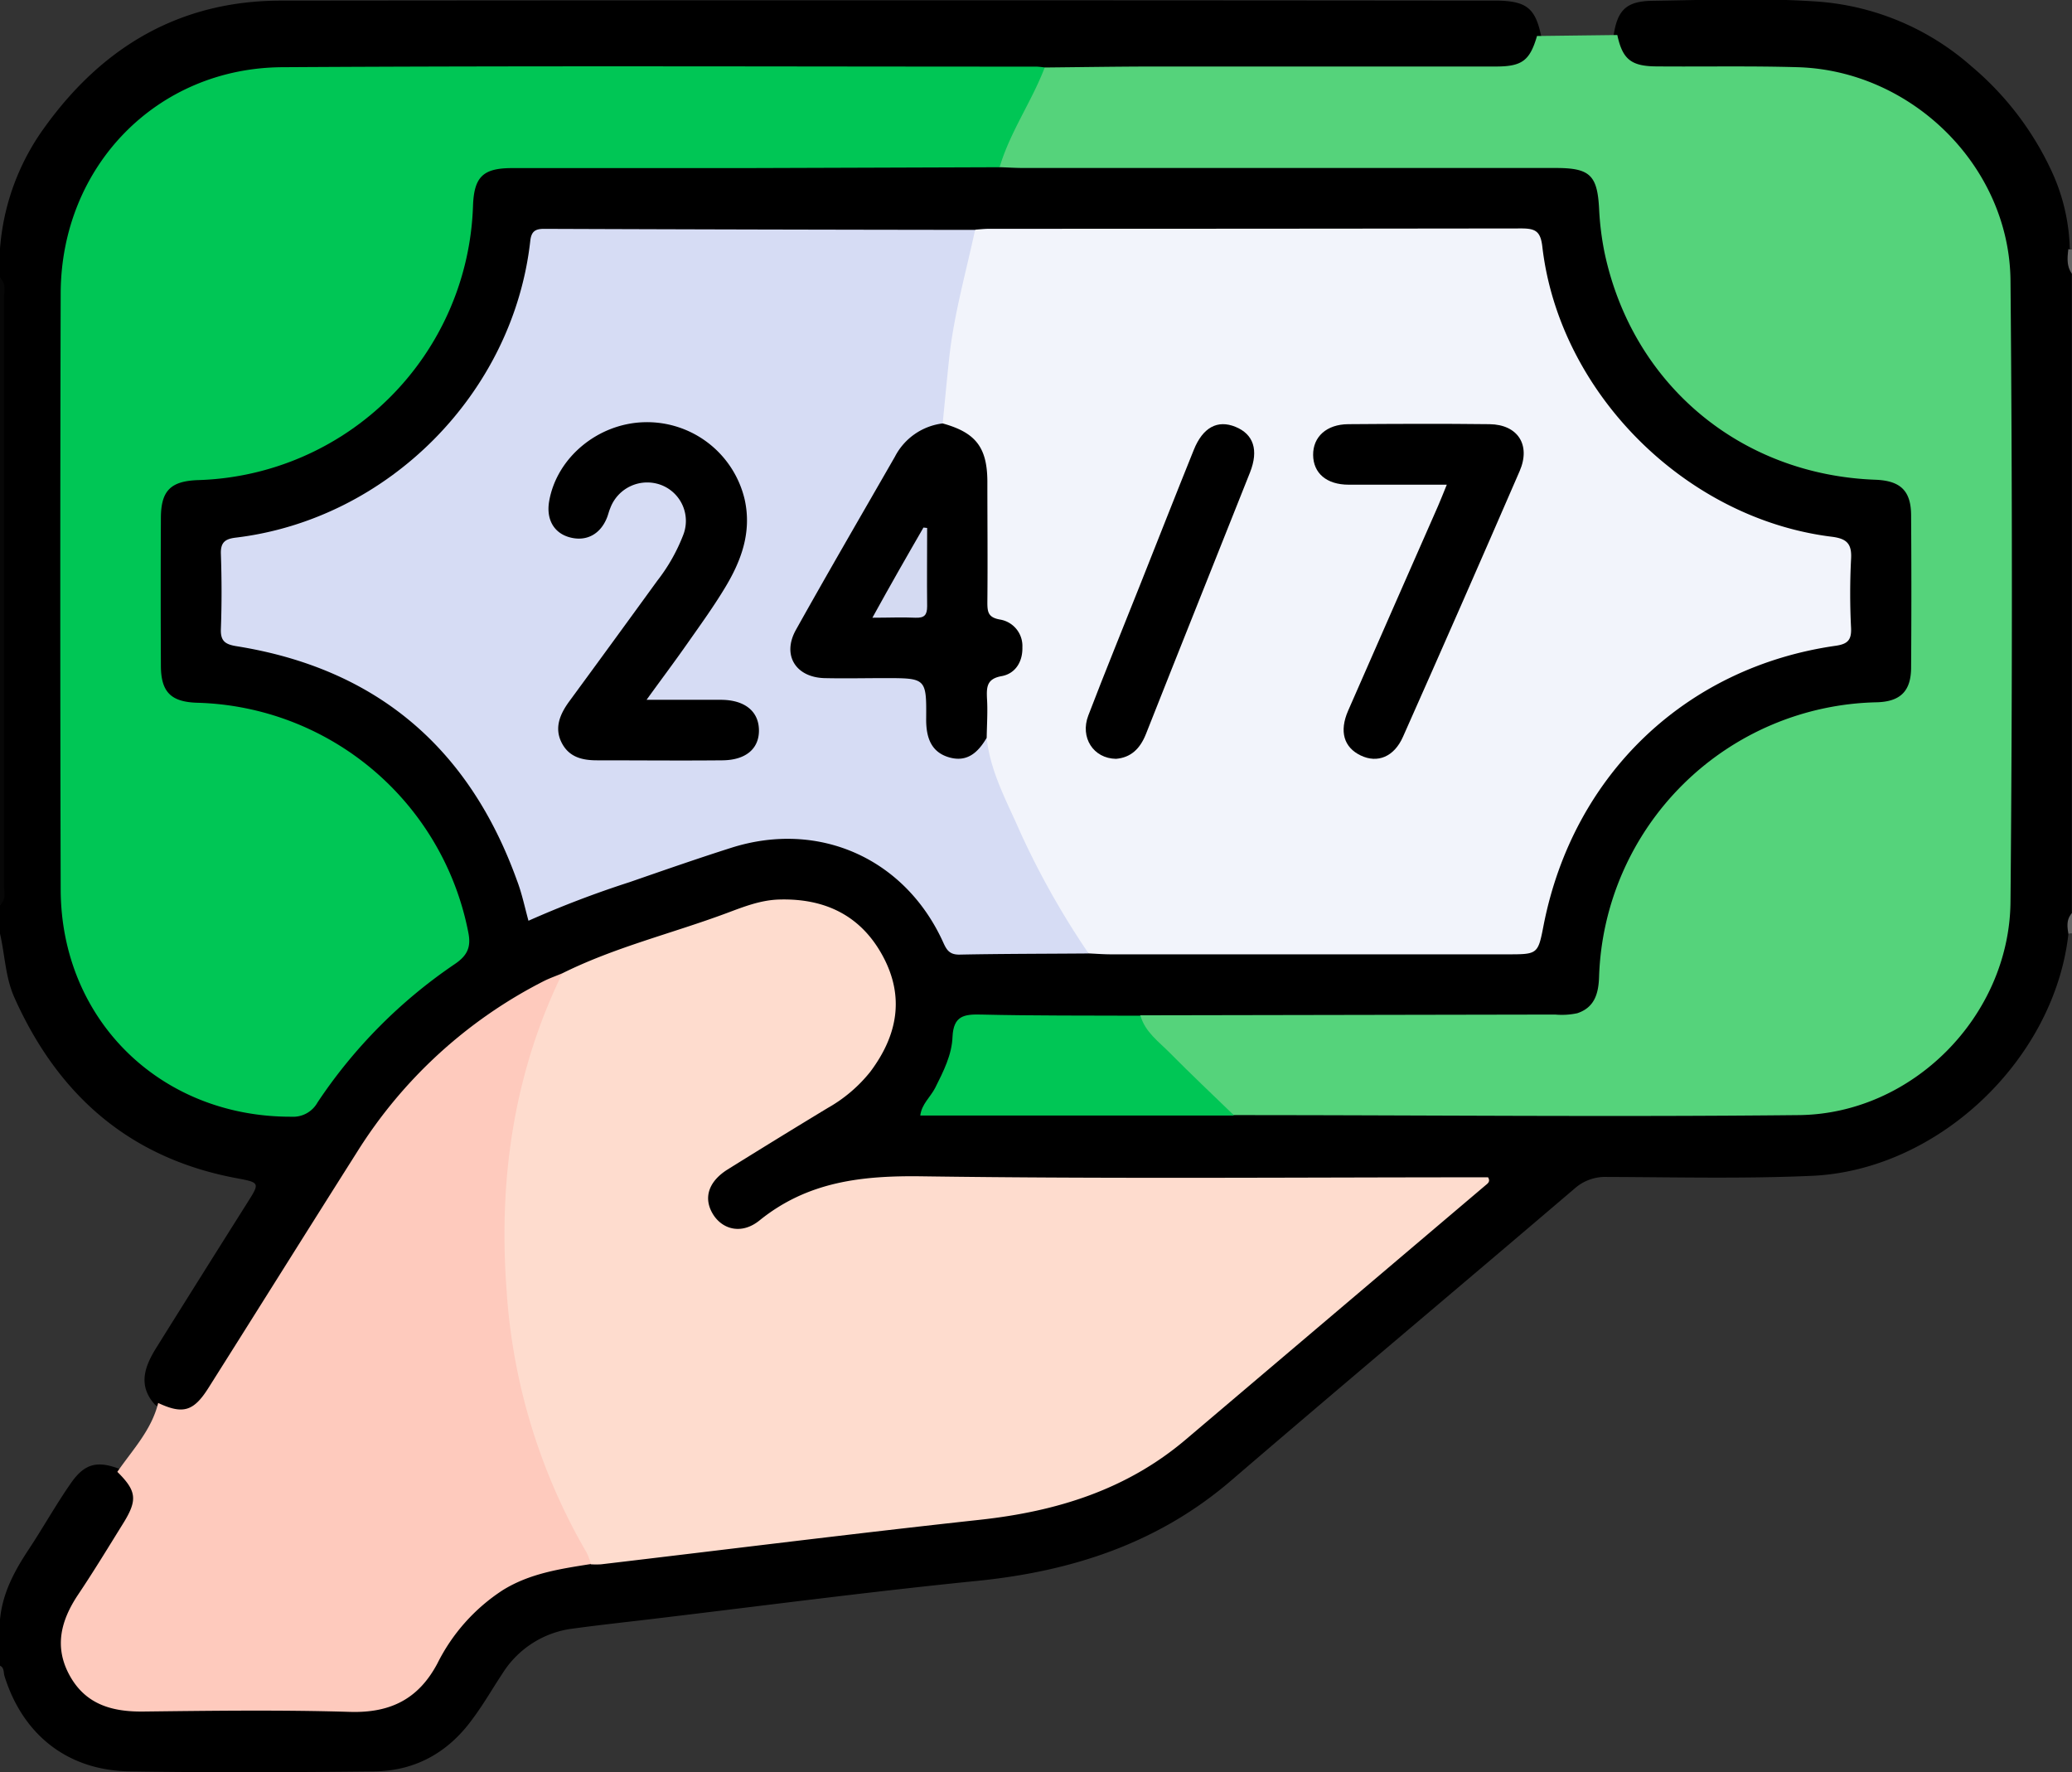
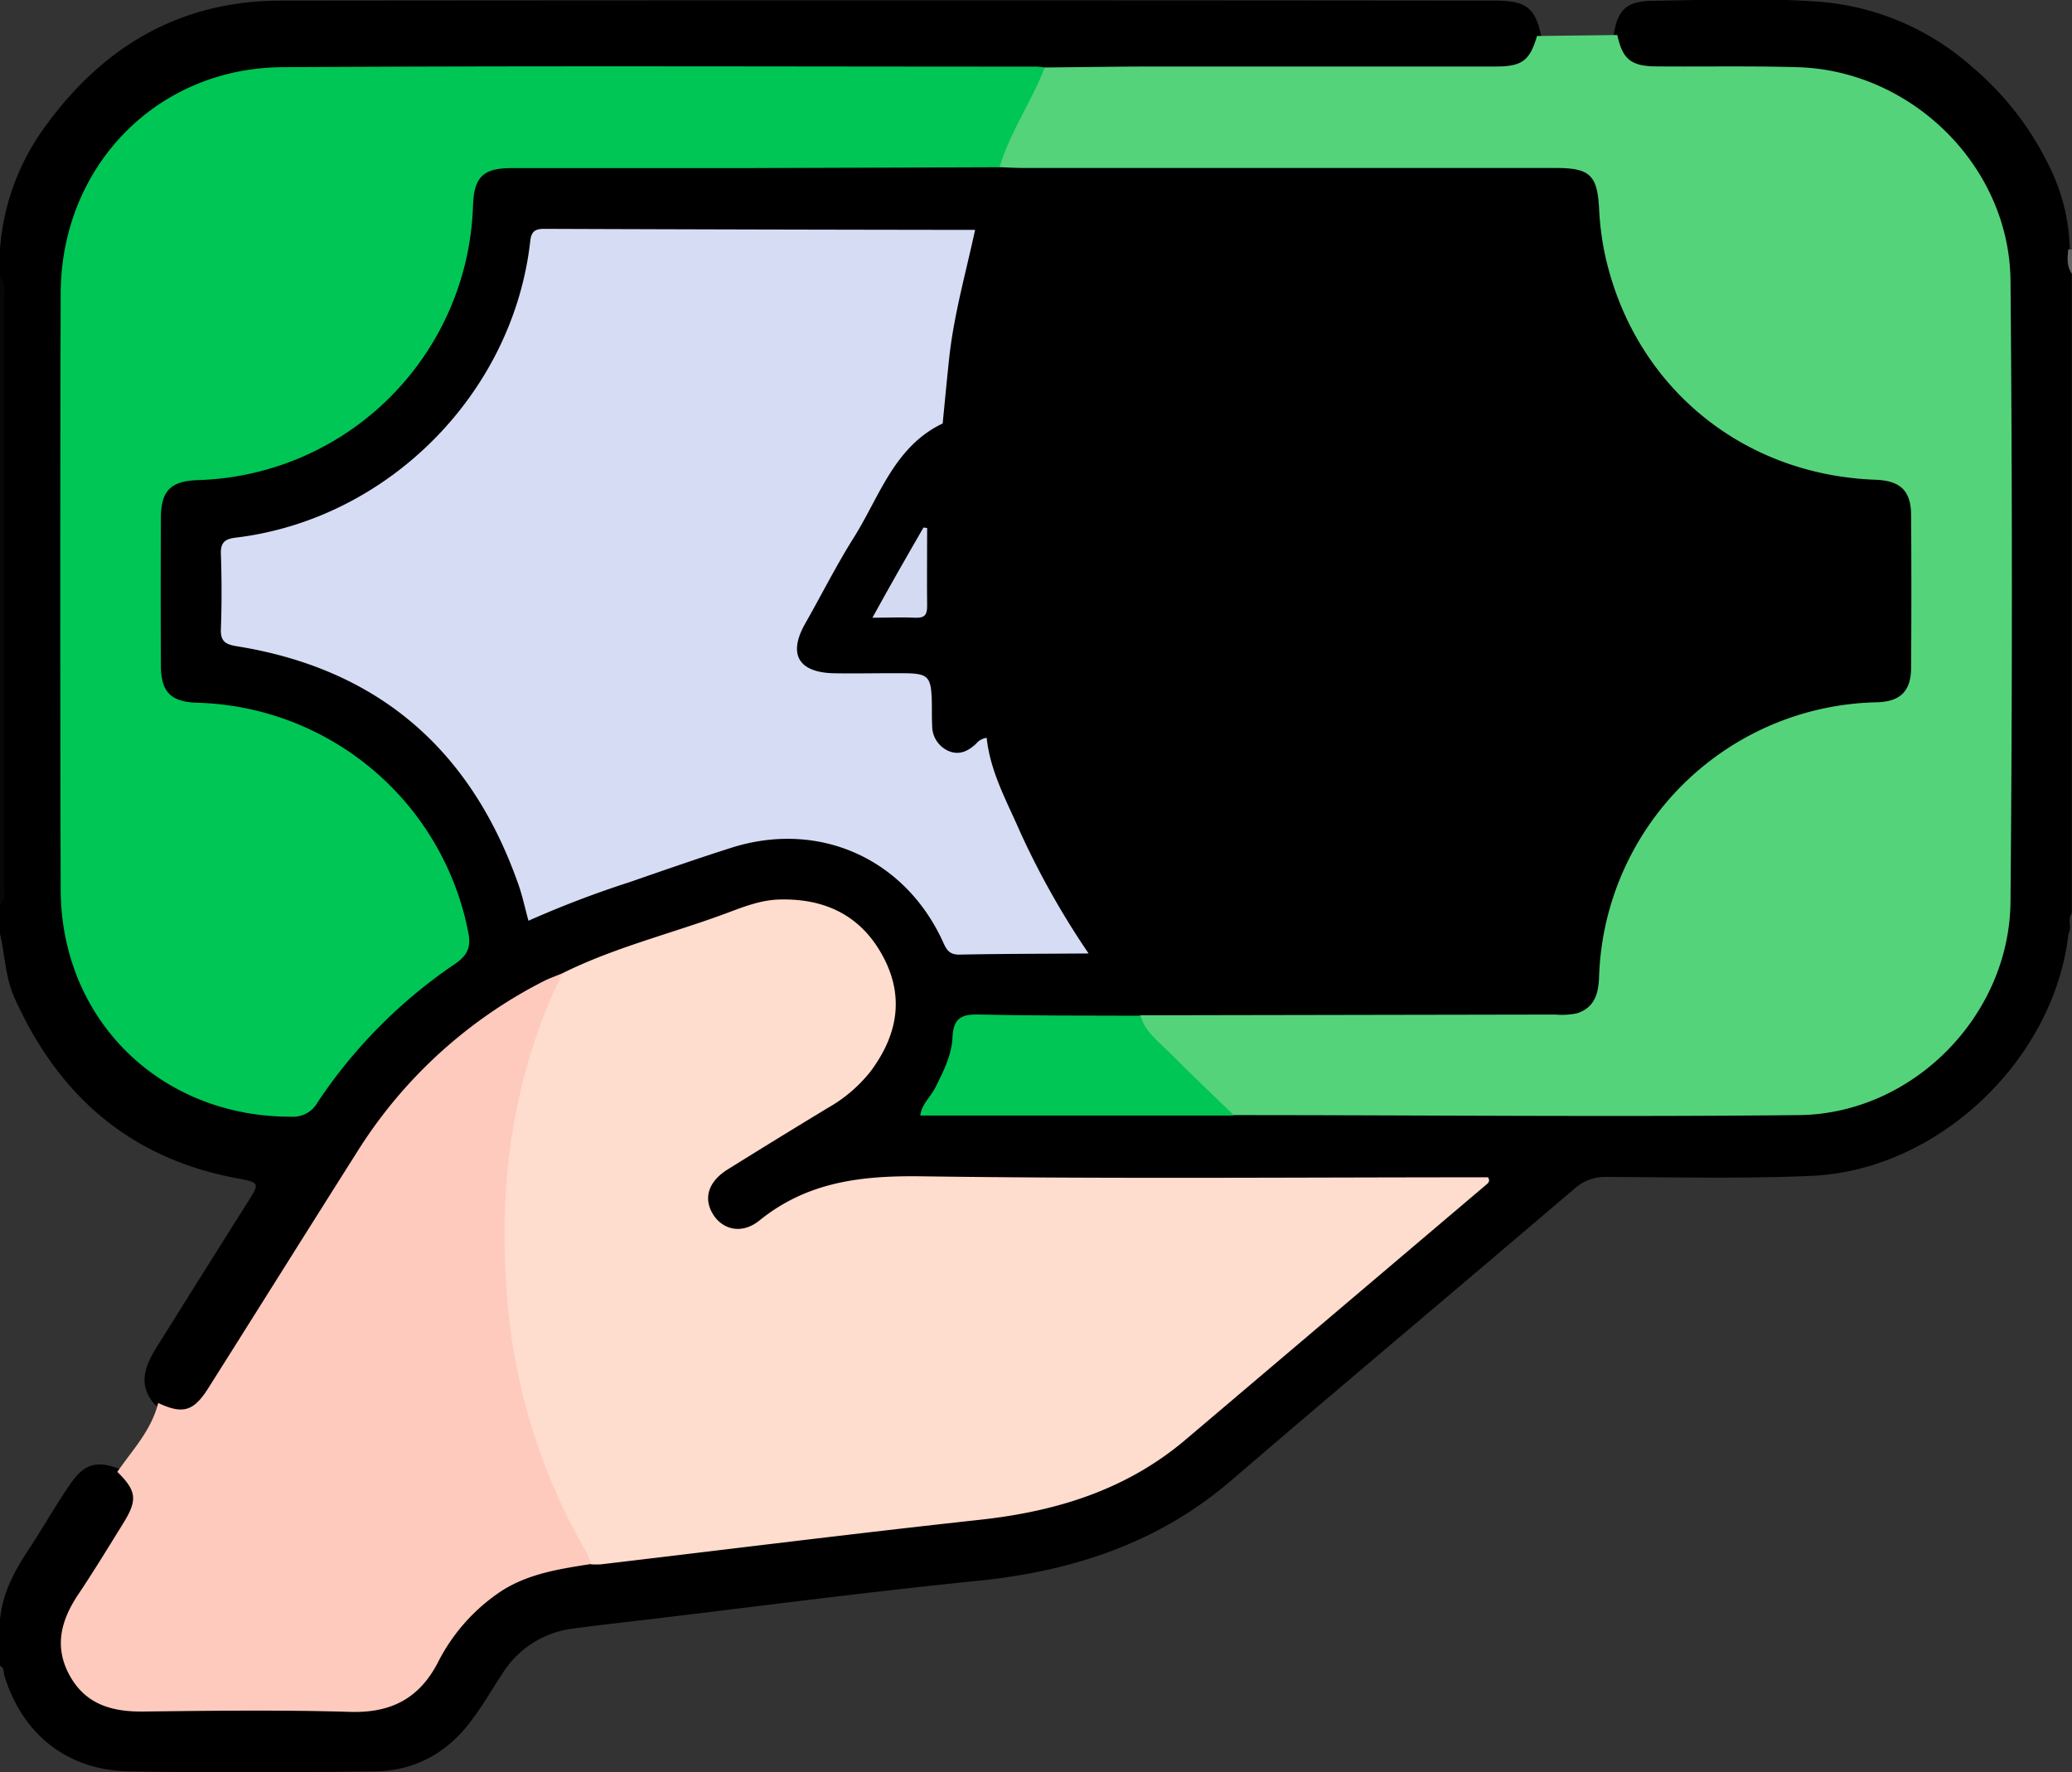
<svg xmlns="http://www.w3.org/2000/svg" id="Layer_3" data-name="Layer 3" viewBox="0 0 359.18 307.21">
  <rect x="0" y="0" width="359.18" height="307.21" fill="#333333" stroke="none" />
  <defs>
    <style>.cls-1{fill:#070707;}.cls-2{fill:#646464;}.cls-3{fill:#636363;}.cls-4{fill:#f2f4fb;}.cls-5{fill:#55d37b;}.cls-6{fill:#00c655;}.cls-7{fill:#fedcce;}.cls-8{fill:#d6dcf4;}.cls-9{fill:#fecabd;}.cls-10{fill:#d4daf2;}</style>
  </defs>
  <title>24*7-available</title>
  <path d="M367.62,206.71c-2.43,21.77-22.55,41-44.53,41.95-11.78.52-23.6.23-35.4.19a8,8,0,0,0-5.66,2c-19.81,16.91-39.77,33.64-59.53,50.61-12.75,10.95-27.69,15.77-44.13,17.42-18.93,1.9-37.8,4.4-56.7,6.65-4.4.52-8.81,1-13.21,1.6a16.85,16.85,0,0,0-12.3,7.8c-1.68,2.52-3.18,5.17-5,7.62C87,348.43,81.27,351.8,74,351.89c-14.14.16-28.28.23-42.42,0-10.74-.13-18.55-6.29-21.74-16.52-.2-.64,0-1.44-.8-1.81v-7.72c.36-4.68,2.47-8.61,5-12.43s4.73-7.79,7.34-11.52c2.35-3.36,4.54-3.91,8.46-2.4,3.46,3.18,3.89,5.28,1.71,9.19-2.62,4.69-5.66,9.13-8.56,13.65-2.62,4.07-3.34,8.15-.9,12.51,2.32,4.14,6,5.52,10.57,5.5,13.07-.07,26.15-.09,39.23,0a11.94,11.94,0,0,0,10.86-5.78c1.85-2.82,3.42-5.83,5.64-8.43,6.06-7.1,13.88-10.42,23-11.05,14.86-1.63,29.69-3.5,44.54-5.27,10.55-1.26,21.15-2.17,31.63-3.95A53.38,53.38,0,0,0,213.42,294c17.1-14.34,34.08-28.83,51.09-43.27a1.16,1.16,0,0,0,.39-.63c-1-.78-2.24-.38-3.34-.39-34.25,0-68.5,0-102.75-.06a15.88,15.88,0,0,0-9.56,2.7,81.53,81.53,0,0,1-8.37,5.13c-3.71,1.95-7,1.23-8.92-1.81s-1-6.39,2.5-8.77c4.24-2.92,8.7-5.49,13.12-8.12a69.39,69.39,0,0,0,8.45-5.64c10.64-8.72,9.07-24.35-3-29.82a18.51,18.51,0,0,0-13.39-.62c-10.92,3.44-21.79,7.06-32.41,11.36-16.49,7.3-28.59,19.38-37.9,34.6C62,260.59,54.4,272.33,47,284.22a24.56,24.56,0,0,1-2,2.87c-2.83,3.44-5.19,3.76-9.05,1.26-3.09-3.38-1.77-6.72.23-9.93Q44.06,265.8,52,253.22c2.11-3.34,2.1-3.4-1.91-4.15-18.52-3.45-30.94-14.36-38.52-31.28-1.6-3.57-1.65-7.45-2.52-11.16v-4.91c.62-1,.35-2.05.35-3.08q0-51.28,0-102.58c0-1,.27-2.11-.35-3.07V88.08a41,41,0,0,1,7.88-21.37C26.93,52.89,40.27,45,57.6,44.94q104.3-.11,208.57,0c.94,0,1.87,0,2.81,0,4.81.16,6.29,1.44,7.27,6.28-1,4-3,5.84-6.86,6.3a14.55,14.55,0,0,1-1.75.1c-25.68,0-51.36.12-77-.06q-66.78-.09-133.57,0c-14.34,0-28.87,10.32-33.76,23.86a43.77,43.77,0,0,0-2.7,15.1q.08,51,0,102c0,19.13,12.14,34.1,30.82,38.14.69.14,1.37.28,2.07.37,5.15.7,9.14-.06,12.44-5.18C71,224,78,217.62,85.77,212.27c3.08-2.13,3.77-4.48,2.88-8.06a48.47,48.47,0,0,0-44.2-36.52c-6.51-.38-8.3-2.2-8.34-8.59,0-7.94,0-15.89,0-23.84,0-5.68,2.15-7.87,7.71-8.2,25.5-1.49,44.84-20.83,46.29-46.28.32-5.68,2.37-7.73,8.11-7.73q42.08,0,84.14,0,48.39-.1,96.79,0c5.69,0,7.71,1.94,8,7.8A48.76,48.76,0,0,0,321.52,125a49.82,49.82,0,0,0,12.07,2c5.39.29,7.57,2.55,7.6,7.94q.09,12.45,0,24.89c-.05,5.29-2.16,7.54-7.37,7.75a48.55,48.55,0,0,0-46.61,46c-.38,6.26-2.3,8-8.55,8-24,0-47.93,0-71.89,0-8.87.13-17.75.1-26.62,0-2.92,0-4.59.83-5,3.92a24.9,24.9,0,0,1-2.93,7.84c-1.84,3.59-1.78,3.68,2.4,3.69h37.13c3.74,0,7.47.05,11.21,0q47.84,0,95.68,0a37.6,37.6,0,0,0,38-38q.08-51.87,0-103.74a37.58,37.58,0,0,0-37.87-37.83c-7.36,0-14.72.13-22.08-.06-5-.14-7.11-1.87-7.95-6.12.62-4.65,2.17-6.24,6.72-6.31,9.35-.14,18.72-.51,28,.09a45.28,45.28,0,0,1,27.38,11.29,52.63,52.63,0,0,1,13.76,17.92,33.93,33.93,0,0,1,3.25,13.48c.18,1.47-.4,3,.36,4.44V203.12C367.4,204.21,368.3,205.6,367.62,206.71Z" transform="translate(-9.06 -44.83)" />
  <path class="cls-1" d="M9.06,93c1.16,1,.68,2.4.68,3.62q0,50.74,0,101.48c0,1.22.48,2.6-.68,3.63Z" transform="translate(-9.06 -44.83)" />
  <path class="cls-2" d="M367.61,88a1.36,1.36,0,0,0,.63.08v4.21C367.28,91,367.43,89.48,367.61,88Z" transform="translate(-9.06 -44.83)" />
-   <path class="cls-3" d="M367.62,206.71c-.22-1.27-.37-2.53.62-3.59v3.51A1.3,1.3,0,0,0,367.62,206.71Z" transform="translate(-9.06 -44.83)" />
-   <path class="cls-4" d="M178.14,84.64c.81-.06,1.62-.15,2.44-.15q46.1,0,92.19-.06c2.45,0,3.34.48,3.65,3.14,2.92,25.28,24.75,47.15,50.16,50.3,2.66.33,3.52,1.24,3.36,3.9a118.28,118.28,0,0,0,0,11.91c.09,2.07-.56,2.79-2.65,3.09-26,3.71-45.46,22.32-50.62,48.31-1,5.18-1,5.18-6.33,5.18q-34.35,0-68.71,0c-1.28,0-2.56-.1-3.84-.16a6.57,6.57,0,0,1-2.53-2.3,149.18,149.18,0,0,1-14.66-29.2,17.74,17.74,0,0,1-1.32-6.1c0-1.64.07-3.28,0-4.91-.22-3.14.45-5.49,3.66-7.13s3.09-5.38-.16-6.88c-3.08-1.43-3.54-3.6-3.5-6.47.07-5.72-.16-11.45.07-17.16.2-4.95-1.27-8.7-6-10.74a3.07,3.07,0,0,1-1.07-.9c-1.46-3.09-.14-6.19.16-9.22a127.87,127.87,0,0,1,4.14-21.46A6,6,0,0,1,178.14,84.64Z" transform="translate(-9.06 -44.83)" />
  <path class="cls-5" d="M275.5,51.07l13.92-.17c.9,4.18,2.37,5.41,6.76,5.44,8.18.07,16.36-.1,24.54.14,19.77.59,36.68,17.2,36.86,37q.48,53.82,0,107.65c-.17,19.81-17,36.84-36.76,37-32.61.34-65.22,0-97.83,0-4.14-1.64-6.56-5.32-9.66-8.19a71.07,71.07,0,0,1-5.11-5.16c-1-1.1-2.16-2.2-1.47-3.95l71.9-.13a12.83,12.83,0,0,0,3.83-.23c3-1,3.69-3.4,3.78-6.36a49.2,49.2,0,0,1,48.09-47.54c4.13-.1,6-1.92,6-6.06q.09-13.14,0-26.3c0-4.32-1.85-6.06-6.22-6.22-23.4-.87-42.1-16.54-46.93-39.4a50.15,50.15,0,0,1-.94-7.64c-.31-5.76-1.61-7-7.49-7H186.54c-1.4,0-2.8-.09-4.2-.14A1.49,1.49,0,0,1,182,72.2c2.2-5.48,4.44-11,8.13-15.67,6.17-.06,12.35-.16,18.53-.17q29.92,0,59.85,0C272.94,56.34,274.27,55.29,275.5,51.07Z" transform="translate(-9.06 -44.83)" />
  <path class="cls-6" d="M190.16,56.53c-2.26,5.93-6,11.15-7.82,17.29q-22.26.08-44.52.15c-13.32,0-26.65,0-40,0-5.08,0-6.61,1.54-6.77,6.68a49.16,49.16,0,0,1-47.51,47.4c-4.87.14-6.57,1.79-6.59,6.54q-.06,12.81,0,25.6c0,4.6,1.74,6.32,6.29,6.46a49.23,49.23,0,0,1,47,39.81c.51,2.52-.14,4-2.33,5.48a87.47,87.47,0,0,0-23.81,24,4.83,4.83,0,0,1-4.52,2.47c-22.67.07-39.93-16.76-40-39.38q-.14-51.7,0-103.42C19.68,73.7,36.2,56.61,58,56.48c43.59-.27,87.18-.1,130.78-.1A13.4,13.4,0,0,1,190.16,56.53Z" transform="translate(-9.06 -44.83)" />
  <path class="cls-7" d="M106.54,213.55c9.1-4.53,19-6.9,28.48-10.43,2.94-1.1,5.89-2.27,9.1-2.36,7.92-.23,14.19,2.75,18,9.85s2.48,13.77-2.19,20a25.35,25.35,0,0,1-7.43,6.31q-8.68,5.26-17.3,10.63c-3.32,2.08-4.22,4.91-2.61,7.65s5,3.73,8.14,1.18c8.34-6.74,17.74-7.78,28.12-7.64,32.72.46,65.46.17,98.16.17.47.76-.08,1.09-.51,1.45q-25.94,22-51.88,44c-10.28,8.73-22.41,12.46-35.6,13.91-21.94,2.39-43.84,5.14-65.76,7.73a14.6,14.6,0,0,1-1.75,0,11.19,11.19,0,0,1-3.33-4.44A113.14,113.14,0,0,1,95.7,262.69c-.37-15.42,1.89-30.27,7.73-44.57A10.41,10.41,0,0,1,106.54,213.55Z" transform="translate(-9.06 -44.83)" />
  <path class="cls-8" d="M180.1,172.73c.62,5.93,3.53,11.07,5.83,16.38a142.52,142.52,0,0,0,11.84,21c-7.48.06-15,.05-22.43.2-1.63,0-2.15-.75-2.72-2-6.57-14.63-21.56-21.37-36.82-16.51-5.88,1.87-11.72,3.91-17.55,5.93a176.27,176.27,0,0,0-17.58,6.71c-.67-2.45-1.15-4.79-2-7-8.29-23-24.36-36.71-48.59-40.59-2-.32-2.81-.9-2.73-3,.16-4.32.15-8.65,0-13-.07-2,.74-2.6,2.56-2.82,26.4-3.16,48.11-25,51.07-51.42.18-1.65.84-2.12,2.43-2.11q37.33.14,74.68.18c-1.58,7.36-3.66,14.63-4.48,22.15-.41,3.8-.76,7.6-1.14,11.41-8.4,4-10.94,12.68-15.4,19.77-3.05,4.84-5.63,10-8.45,14.95-3,5.32-1.13,8.47,5.09,8.58,4.21.07,8.42-.05,12.62,0,3.48.08,4.07.7,4.23,4.11.08,1.63,0,3.27.09,4.91a4.75,4.75,0,0,0,2.86,4.46c1.87.78,3.4,0,4.76-1.27A2.84,2.84,0,0,1,180.1,172.73Z" transform="translate(-9.06 -44.83)" />
  <path class="cls-9" d="M106.54,213.55c-8.5,17.45-11.1,36-9.65,55.12A103.5,103.5,0,0,0,110.77,314a10.83,10.83,0,0,1,.72,1.95c-5.3.84-10.6,1.61-15.31,4.55a32.34,32.34,0,0,0-11.29,12.67c-3.28,6.19-8.16,8.62-15.16,8.41-11.91-.36-23.84-.2-35.76-.06-5.41.07-10-1.18-12.79-6.17s-1.58-9.61,1.43-14.11c2.73-4.07,5.27-8.26,7.86-12.43,2.47-4,2.25-5.56-1.07-8.84,2.64-3.82,5.93-7.24,7.08-11.94,4.28,2,6.13,1.48,8.71-2.6,8.59-13.61,17.13-27.26,25.74-40.86a82.09,82.09,0,0,1,32.42-29.68C104.37,214.38,105.47,214,106.54,213.55Z" transform="translate(-9.06 -44.83)" />
  <path class="cls-6" d="M206.76,220.9c.82,2.85,3.18,4.5,5.1,6.45,3.64,3.69,7.42,7.24,11.14,10.85H168.59c.24-2,1.79-3.22,2.59-4.81,1.43-2.84,2.9-5.74,3-8.87.18-3.6,2-3.89,4.9-3.82C188.34,220.92,197.55,220.86,206.76,220.9Z" transform="translate(-9.06 -44.83)" />
-   <path d="M180.1,172.73c-1.46,2.48-3.34,4.29-6.49,3.39s-4-3.45-4-6.55c.07-7.19,0-7.19-7.13-7.19-3.5,0-7,.08-10.5,0-5-.14-7.39-4-4.94-8.38,5.62-10.06,11.41-20,17.15-30a10.8,10.8,0,0,1,8.28-5.77c5.69,1.57,7.71,4.12,7.75,10,0,7,.07,14,0,21,0,1.7.13,2.64,2.21,3a4.64,4.64,0,0,1,3.86,4.8c.07,2.44-1.16,4.55-3.57,5-2.58.45-2.65,1.84-2.57,3.83C180.3,168.06,180.14,170.4,180.1,172.73Z" transform="translate(-9.06 -44.83)" />
  <path d="M259.86,128.85c-6,0-11.51,0-17,0-3.85,0-6.14-2-6.17-5.15s2.33-5.31,6.07-5.34c8.18-.06,16.36-.1,24.53,0,4.89.07,7.16,3.61,5.2,8.13q-10,23.07-20.22,46.05c-1.54,3.49-4.41,4.65-7.33,3.25s-3.75-4.16-2.19-7.75c5.17-11.84,10.4-23.66,15.59-35.49C258.8,131.5,259.21,130.44,259.86,128.85Z" transform="translate(-9.06 -44.83)" />
  <path d="M202.53,176.37c-3.93-.05-6.28-3.7-4.81-7.52,2.91-7.6,6-15.14,9-22.7,3.09-7.78,6.15-15.57,9.28-23.33,1.57-3.91,4.12-5.27,7.23-4s4.06,4,2.52,7.9c-6,15.12-12.07,30.23-18.05,45.37C206.68,174.64,205.09,176.15,202.53,176.37Z" transform="translate(-9.06 -44.83)" />
-   <path d="M121.14,166.14H134c4.08,0,6.53,1.92,6.62,5.15s-2.16,5.3-6.33,5.34c-7.24.07-14.48,0-21.73,0-2.61,0-4.9-.56-6.17-3.12s-.23-4.94,1.36-7.11Q115.38,156,123,145.5a31,31,0,0,0,4.48-7.89,6.67,6.67,0,0,0-3.71-8.67,6.84,6.84,0,0,0-8.93,4c-.23.53-.35,1.11-.57,1.65-1.16,2.88-3.59,4.15-6.43,3.39s-4.12-3.22-3.58-6.28c1.32-7.55,8.44-13.46,16.46-13.68a17.38,17.38,0,0,1,17.43,13.4c1.28,5.79-.67,10.84-3.6,15.6-2,3.28-4.27,6.41-6.48,9.56S123.72,162.57,121.14,166.14Z" transform="translate(-9.06 -44.83)" />
  <path class="cls-10" d="M169.78,136.35c0,4.52-.05,9,0,13.56,0,1.53-.47,2.05-2,2-2.3-.11-4.62,0-7.49,0,1.65-3,3.08-5.54,4.54-8.12s2.87-5,4.31-7.51Z" transform="translate(-9.06 -44.83)" />
</svg>